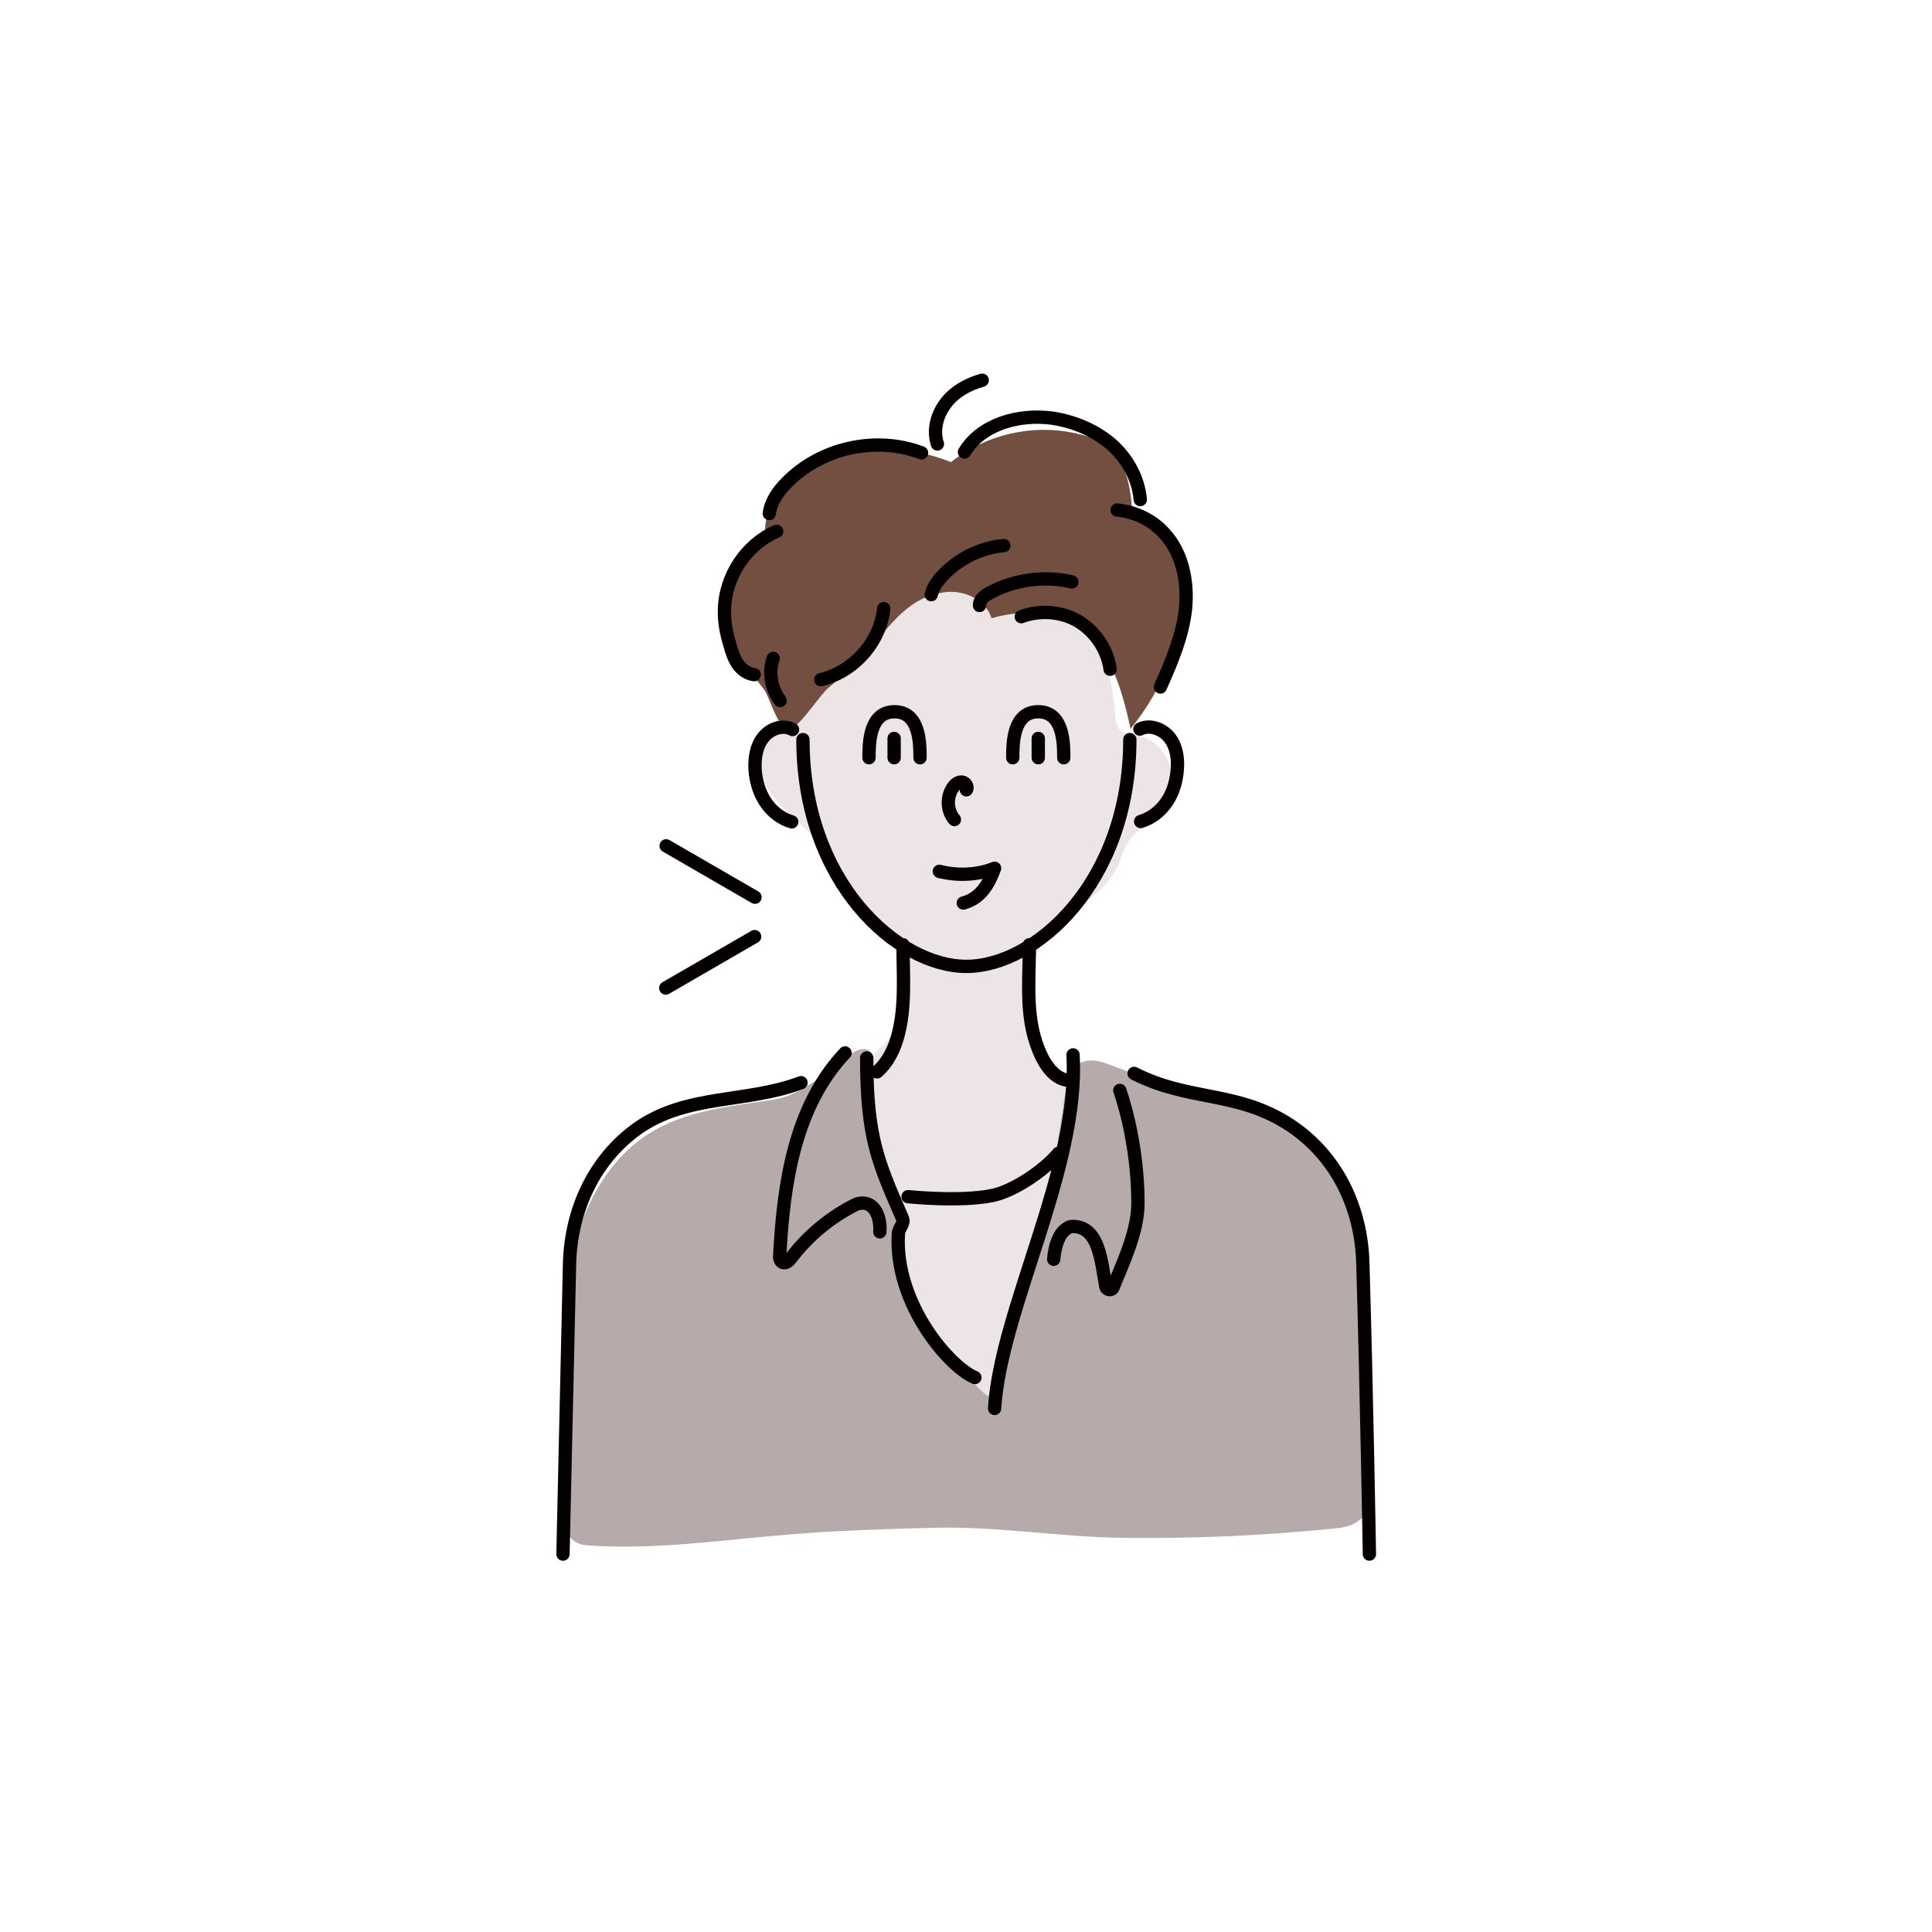
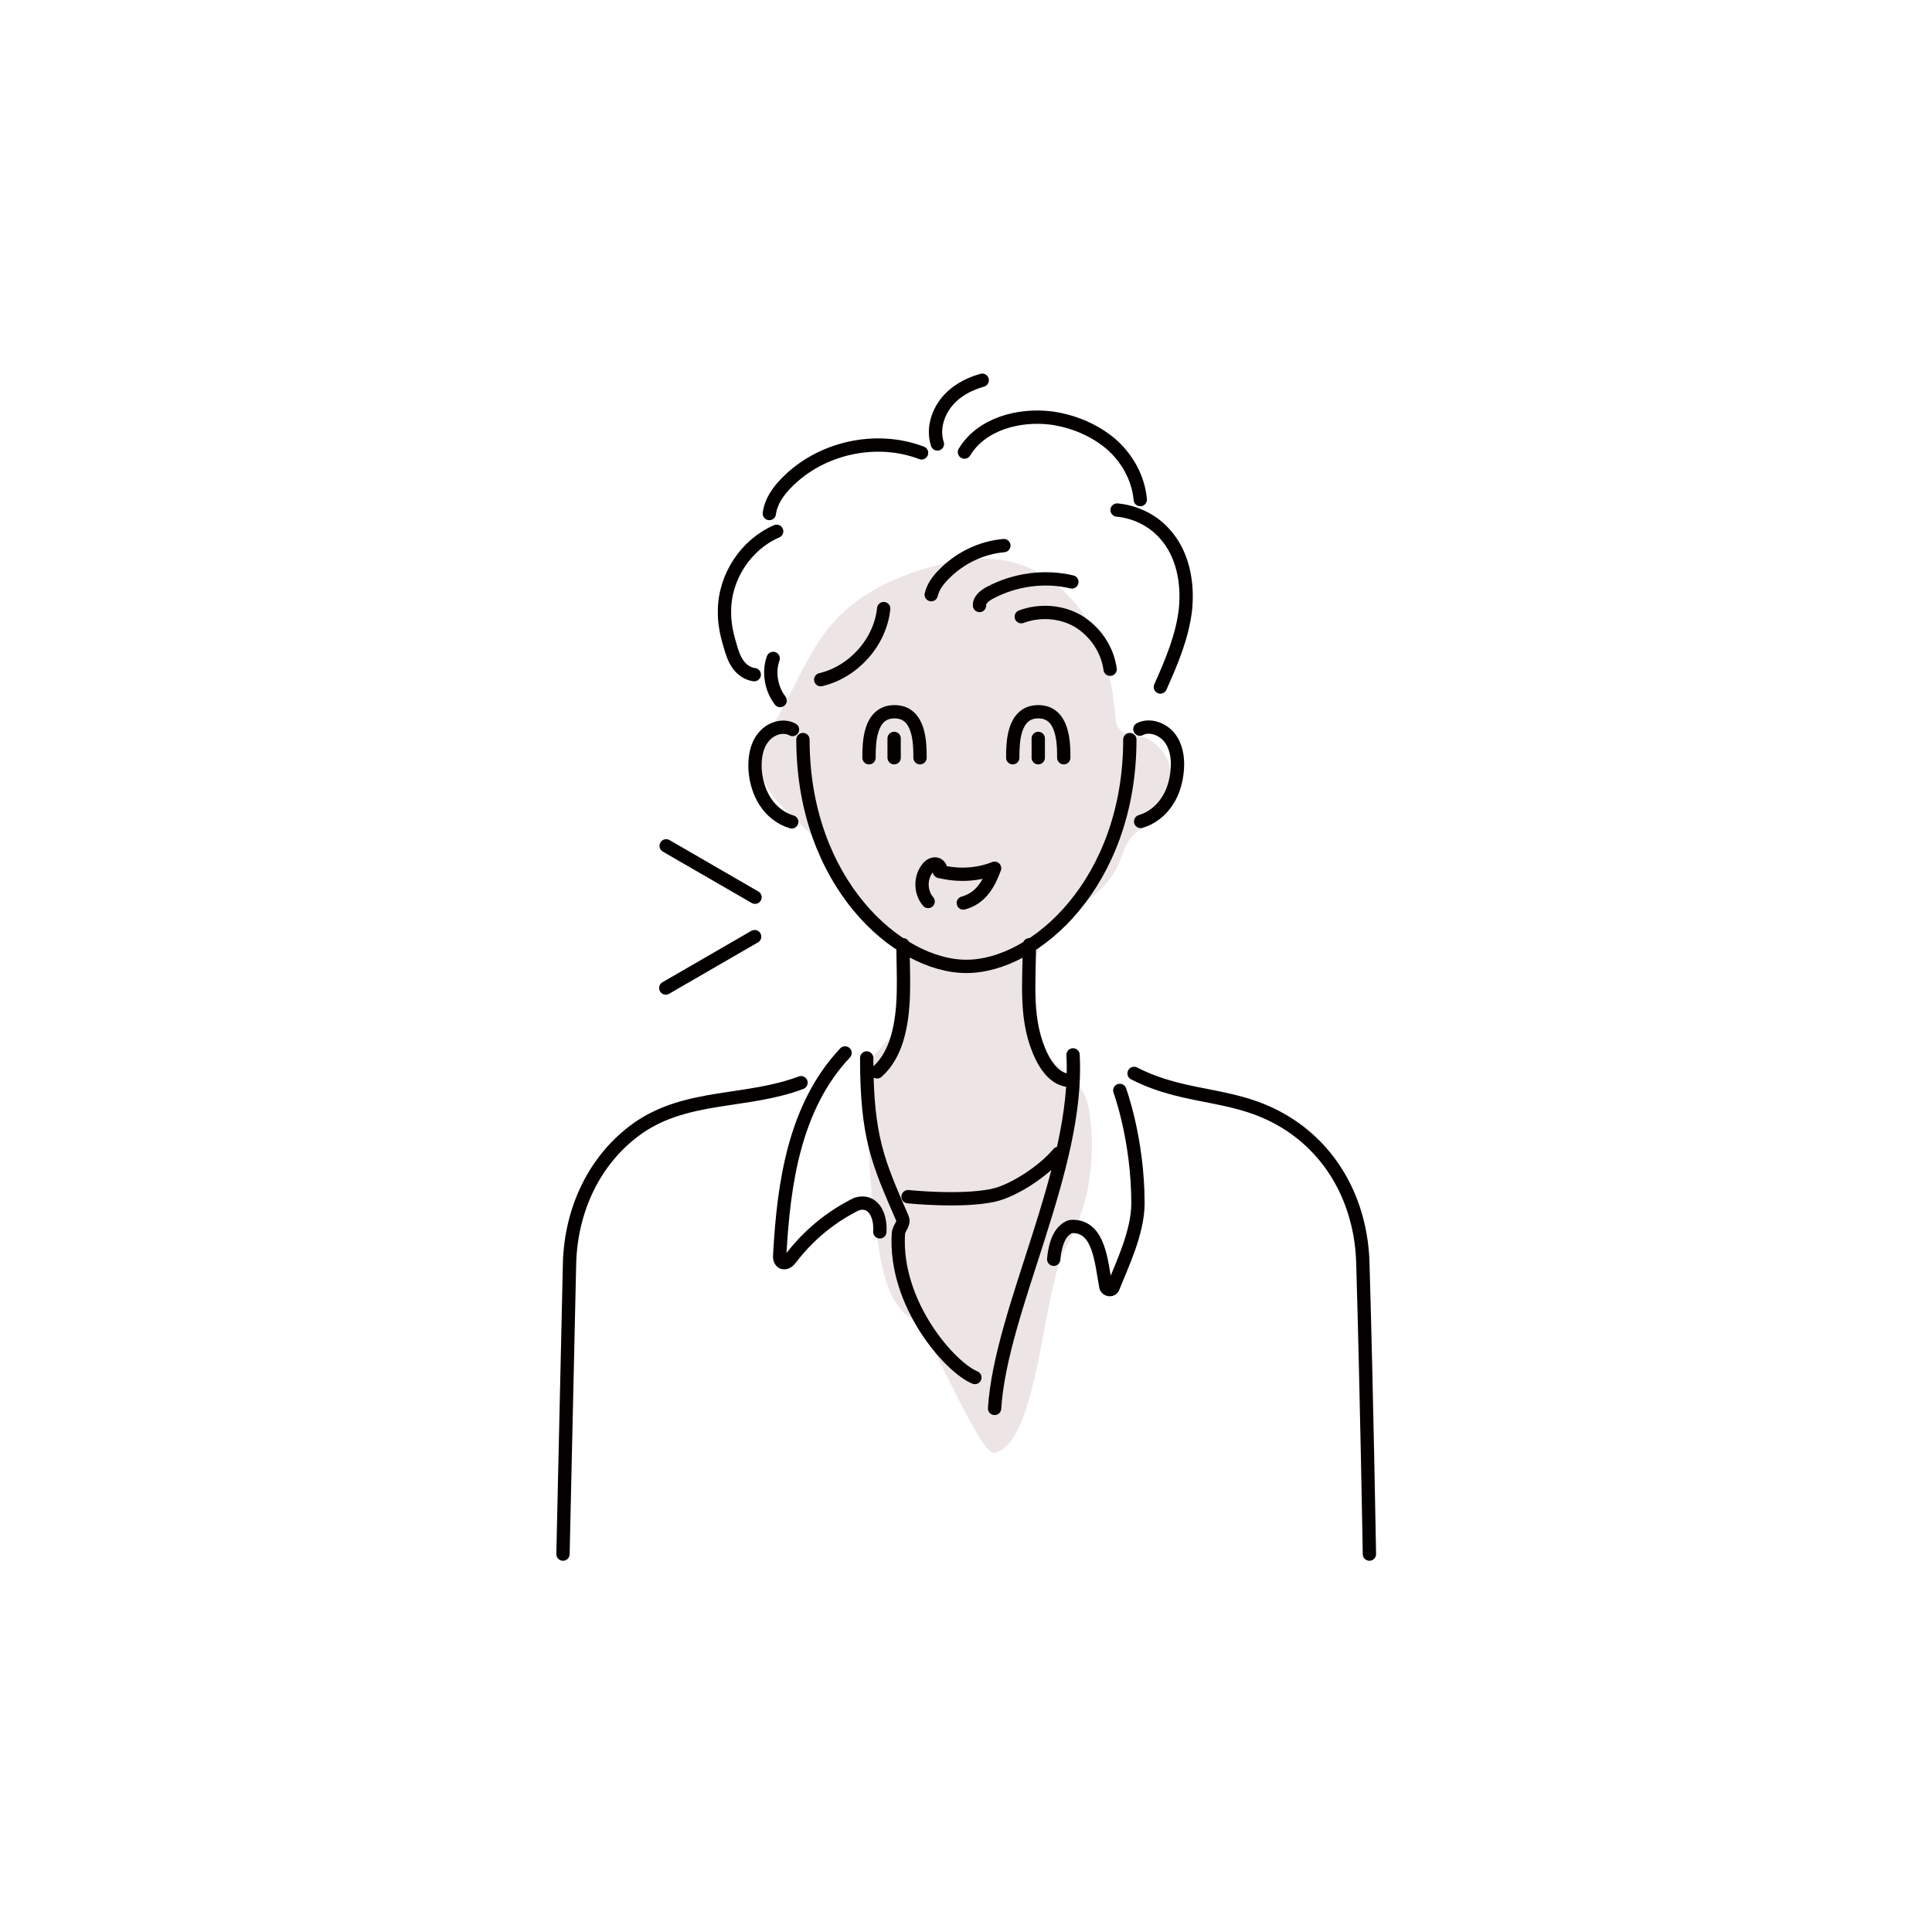
<svg xmlns="http://www.w3.org/2000/svg" version="1.1" id="レイヤー_1" x="0px" y="0px" viewBox="0 0 500 500" style="enable-background:new 0 0 500 500;" xml:space="preserve">
  <style type="text/css">
	.st0{fill:#EDE5E5;}
	.st1{fill:#734F42;}
	.st2{fill:#B7AAAA;}
	.st3{fill:none;stroke:#040000;stroke-width:3.444;stroke-linecap:round;stroke-linejoin:round;stroke-miterlimit:10;}
</style>
  <path id="skin" class="st0" d="M218.2,158.5c-7.6,7-10.9,16.2-15.8,25c-4.6,8.2-8.8,14.7-2,23c2.9,3.6,6.5,6.3,9.7,9.7  c5.3,5.9,8.6,13.6,13.9,19.6c2.4,2.7,5.1,5,7.2,7.9c5.3,7.7,4.5,19-1.8,25.9c-1.3,1.4-2.7,2.6-3.6,4.2c-0.9,1.8-1,3.9-1.1,5.9  c-0.5,14.9,0.5,29.7,2.9,44.4c1.1,6.8,3.1,14.5,9.2,17.7c3.4,1.8,16.7,34.9,20.5,34.2c11.5-2.1,12.6-43,18.5-53.1s7.8-22.3,6.3-34  c-0.3-2.1-0.7-4.3-1.7-6.1c-2.2-4.1-6.8-6.4-9.6-10.1c-3.6-4.7-3.8-11-3.7-16.9c0.1-3.3,0.3-6.7,1.6-9.7  c3.8-9.1,15.7-12.4,20.2-21.3c1.4-2.7,2-5.9,4-8.2c1.2-1.4,2.8-2.3,4.3-3.4c3.8-3,6.3-7.8,6-12.6s-4-9.4-8.8-10.3  c-1.5-0.3-3.2-0.2-4.3-1.2c-1.2-1-1.4-2.8-1.5-4.3c-0.7-8.4-2.7-16.8-7-24s-11.4-13.2-19.5-15.3c-7-1.8-14.5-0.7-21.5,1.3  C232.4,149.1,224.5,152.7,218.2,158.5z" />
-   <path id="hair" class="st1" d="M229.6,162.6c-4.9,5.6-9.6,10.8-15.3,15.5c-2,1.6-7.7,10.5-9.9,10.5c-3.3,0.1-5.1-8.1-6.7-10.2  c-2.8-3.8-6.1-6.6-8-11.1c-3.8-8.5-2.2-17.8,5.1-23.8c1.2-1,2.6-2,3.1-3.5c0.3-0.9,0.1-2,0.1-2.9c0-6.1,4.7-11.1,9.9-14.4  c11.3-7,25.9-8.2,38.2-3.1c9-7.2,21.3-10,32.5-7.4c3.4,0.7,6.8,2,9.2,4.5c4.3,4.3,4.9,10.9,5.3,16.9c5.3-0.1,10.5,3.2,12.6,8.1  c1.3,3,1.4,6.3,1.2,9.7c-0.7,13.5-5.7,26.7-14.3,37.2c-2.2-9.9-5.1-20.7-13.4-26.3c-6.5-4.3-15.1-4.5-22.6-2.3  c-1.6-5.3-8.1-7.8-13.4-6.5C237.5,154.5,233.2,158.4,229.6,162.6z" />
-   <path id="cloth" class="st2" d="M152.8,400c-0.4,0-0.7-0.1-1.1-0.1c-9.5-0.7-6.1-18.2-6.3-24.6c-0.3-9-0.3-18,0-27.1  c0.4-10.3,1.3-20.7,4.6-30.4c3.3-9.7,9.2-18.9,17.9-24.4c9.4-6,21.1-7.1,32.2-8.8c7.6-1.2,13.4-7,19.4-11.4c1.8-1.3,4.4-2.6,5.9-0.9  c0.9,1,0.7,2.6,0.5,4c-0.9,6.9,0.5,14,2,20.7c2,8.8,4.2,17.5,4.9,26.5c1.1,14.6,11.2,27,21.9,37.1c0.3,0.3,0.7,0.6,1.1,0.6  c0.8,0,1.2-0.9,1.4-1.8c1.6-7.3,2.9-14.6,5.4-21.6c2.4-6.6,7.4-15.8,7.4-22.9c2.4-9,3.6-18.3,5-27.5c1.1-7.6,1.8-15.8,11.8-12  c9.7,3.6,18.4,7.2,28.6,8.7c9.1,1.4,18.7,4.7,25,11.7c2.3,2.6,4.1,5.5,5.9,8.4c5.7,9.5,5.9,20.9,6.1,31.9  c0.2,12.1,0.4,24.2,0.6,36.4c0.1,6.3,5.1,17.1-2,21.5c-1.8,1.1-3.8,1.4-5.9,1.6c-17.9,1.8-35.8,2.6-53.7,2.4  c-16.6-0.1-33.5-3.1-50-2.6c-12.4,0.3-24.6,0.7-36.9,1.7C187.2,398.5,170.1,401.1,152.8,400z" />
-   <path id="stroke" class="st3" d="M145.7,402.2l1.7-75.4c0.4-13.6,6.3-26.8,17.8-34.9c12.7-8.8,28.1-6.4,42.1-11.7 M268.7,191.1v5   M275.3,196.1c0-3.6,0-11.9-6.6-11.9s-6.6,8.3-6.6,11.9 M231.4,191.1v5 M238.1,196.1c0-3.6,0-11.9-6.6-11.9c-6.6,0-6.6,8.3-6.6,11.9   M295.2,212.6c2.8-0.8,5.3-2.8,6.9-5.3c1.6-2.4,2.4-5.4,2.6-8.4c0.2-2.8-0.3-5.9-2.1-8.1c-1.8-2.2-5.1-3.4-7.6-2.1 M205.1,188.8  c-2.5-1.4-5.9-0.2-7.6,2.1c-1.8,2.2-2.2,5.3-2.1,8.1c0.2,3,1,5.9,2.6,8.4s4.1,4.5,6.9,5.3 M207.8,191.4c0,36.9,24.4,58.7,42.3,58.7  s42.3-21.8,42.3-58.7 M227,277.4c2.5-2.2,4.1-5.2,5.1-8.4c2.4-7.9,1.6-16.4,1.6-24.5 M266.4,244.5c0,9.9-1.3,19.8,3.2,29  c1.4,2.9,3.8,5.9,7,6.1 M354.4,402.2c0,0-0.7-41.6-1.7-75.4c-0.4-14.1-6.6-27.5-18.8-35.6c-13.7-9-26.1-6.1-40.4-13.4 M212.4,175.9  c8.5-2,15.4-9.7,16.3-18.4 M200.1,170.4c-1.3,3.6-0.5,7.9,1.8,10.9 M238.5,117.2c-11.8-4.5-26.1-1.3-34.9,7.7  c-2.2,2.2-4.1,4.9-4.5,8 M259.8,141.2c-5.8,0.5-11.4,3.2-15.5,7.4c-1.5,1.5-2.8,3.2-3.3,5.3 M277.4,150.6  c-7.1-1.7-14.8-0.6-21.2,2.8c-1.3,0.7-2.8,1.8-2.7,3.3 M287.3,173.2c-0.7-5.1-3.8-9.7-8.2-12.4c-4.4-2.6-10-3-14.8-1.2 M254.2,98.4  c-3.6,1-7.1,2.9-9.4,5.9c-2.3,3-3.4,7-2.2,10.6 M295.1,129.3c-0.5-5.6-3.4-10.8-7.7-14.5c-4.3-3.6-9.7-5.8-15.2-6.6  c-8.5-1.1-18.2,1.5-22.6,8.8 M300.3,177.8c2.9-6.5,5.7-13.1,6.5-20.1c0.7-7-0.7-14.6-5.6-19.8c-3.1-3.4-7.6-5.5-12.1-5.9 M201,137.5  c-7.9,3.4-13.4,11.7-13.5,20.4c-0.1,3,0.5,6.1,1.4,9c0.5,1.8,1,3.4,2,4.9s2.6,2.6,4.3,2.8 M195.4,232.2l-23-13.3 M172.3,255.7  l23-13.3 M249.3,233.7c4.5-1.2,6.6-4.9,8.1-9c-4.5,1.8-9.6,2-14.3,0.8c0.1,0,0.1,0.1,0.2,0.1 M250.1,204.4c0.5-0.7-0.2-1.9-1.1-2  c-0.9-0.1-1.8,0.5-2.3,1.3c-1.8,2.4-1.7,6.1,0.3,8.4 M224.3,273.8c0,20.7,3,27.1,9.2,41.4c0.7,1.6-0.9,2.4-1,4.1  c-1.1,18.2,13.4,34.6,19.8,37.2 M257.4,364.5c1.6-25.7,22-62.2,20.3-91.5 M272.7,325.9c0,0,0.3-5.5,2.9-7.6c0.6-0.5,1.2-0.9,2-0.9  c7,0,7.4,9.4,8.6,15.6c0.2,0.9,1.6,1.1,1.9,0.1c2.3-5.8,6.4-14.2,6.4-21.7c0-16.5-4.7-29.2-4.7-29.2 M235,309.7  c0,0,13.5,1.4,21.8-0.3c5.5-1.1,13.5-6.5,17.1-10.9 M218.7,272.5c-13.1,13.9-15.9,33.8-16.9,52.2c-0.1,0.7,0,1.6,0.7,2  c0.8,0.4,1.7-0.4,2.2-1.1c4.5-5.9,10.3-10.7,17-14c4.2-1.3,6.3,2.8,6,7.2" />
+   <path id="stroke" class="st3" d="M145.7,402.2l1.7-75.4c0.4-13.6,6.3-26.8,17.8-34.9c12.7-8.8,28.1-6.4,42.1-11.7 M268.7,191.1v5   M275.3,196.1c0-3.6,0-11.9-6.6-11.9s-6.6,8.3-6.6,11.9 M231.4,191.1v5 M238.1,196.1c0-3.6,0-11.9-6.6-11.9c-6.6,0-6.6,8.3-6.6,11.9   M295.2,212.6c2.8-0.8,5.3-2.8,6.9-5.3c1.6-2.4,2.4-5.4,2.6-8.4c0.2-2.8-0.3-5.9-2.1-8.1c-1.8-2.2-5.1-3.4-7.6-2.1 M205.1,188.8  c-2.5-1.4-5.9-0.2-7.6,2.1c-1.8,2.2-2.2,5.3-2.1,8.1c0.2,3,1,5.9,2.6,8.4s4.1,4.5,6.9,5.3 M207.8,191.4c0,36.9,24.4,58.7,42.3,58.7  s42.3-21.8,42.3-58.7 M227,277.4c2.5-2.2,4.1-5.2,5.1-8.4c2.4-7.9,1.6-16.4,1.6-24.5 M266.4,244.5c0,9.9-1.3,19.8,3.2,29  c1.4,2.9,3.8,5.9,7,6.1 M354.4,402.2c0,0-0.7-41.6-1.7-75.4c-0.4-14.1-6.6-27.5-18.8-35.6c-13.7-9-26.1-6.1-40.4-13.4 M212.4,175.9  c8.5-2,15.4-9.7,16.3-18.4 M200.1,170.4c-1.3,3.6-0.5,7.9,1.8,10.9 M238.5,117.2c-11.8-4.5-26.1-1.3-34.9,7.7  c-2.2,2.2-4.1,4.9-4.5,8 M259.8,141.2c-5.8,0.5-11.4,3.2-15.5,7.4c-1.5,1.5-2.8,3.2-3.3,5.3 M277.4,150.6  c-7.1-1.7-14.8-0.6-21.2,2.8c-1.3,0.7-2.8,1.8-2.7,3.3 M287.3,173.2c-0.7-5.1-3.8-9.7-8.2-12.4c-4.4-2.6-10-3-14.8-1.2 M254.2,98.4  c-3.6,1-7.1,2.9-9.4,5.9c-2.3,3-3.4,7-2.2,10.6 M295.1,129.3c-0.5-5.6-3.4-10.8-7.7-14.5c-4.3-3.6-9.7-5.8-15.2-6.6  c-8.5-1.1-18.2,1.5-22.6,8.8 M300.3,177.8c2.9-6.5,5.7-13.1,6.5-20.1c0.7-7-0.7-14.6-5.6-19.8c-3.1-3.4-7.6-5.5-12.1-5.9 M201,137.5  c-7.9,3.4-13.4,11.7-13.5,20.4c-0.1,3,0.5,6.1,1.4,9c0.5,1.8,1,3.4,2,4.9s2.6,2.6,4.3,2.8 M195.4,232.2l-23-13.3 M172.3,255.7  l23-13.3 M249.3,233.7c4.5-1.2,6.6-4.9,8.1-9c-4.5,1.8-9.6,2-14.3,0.8c0.1,0,0.1,0.1,0.2,0.1 c0.5-0.7-0.2-1.9-1.1-2  c-0.9-0.1-1.8,0.5-2.3,1.3c-1.8,2.4-1.7,6.1,0.3,8.4 M224.3,273.8c0,20.7,3,27.1,9.2,41.4c0.7,1.6-0.9,2.4-1,4.1  c-1.1,18.2,13.4,34.6,19.8,37.2 M257.4,364.5c1.6-25.7,22-62.2,20.3-91.5 M272.7,325.9c0,0,0.3-5.5,2.9-7.6c0.6-0.5,1.2-0.9,2-0.9  c7,0,7.4,9.4,8.6,15.6c0.2,0.9,1.6,1.1,1.9,0.1c2.3-5.8,6.4-14.2,6.4-21.7c0-16.5-4.7-29.2-4.7-29.2 M235,309.7  c0,0,13.5,1.4,21.8-0.3c5.5-1.1,13.5-6.5,17.1-10.9 M218.7,272.5c-13.1,13.9-15.9,33.8-16.9,52.2c-0.1,0.7,0,1.6,0.7,2  c0.8,0.4,1.7-0.4,2.2-1.1c4.5-5.9,10.3-10.7,17-14c4.2-1.3,6.3,2.8,6,7.2" />
</svg>